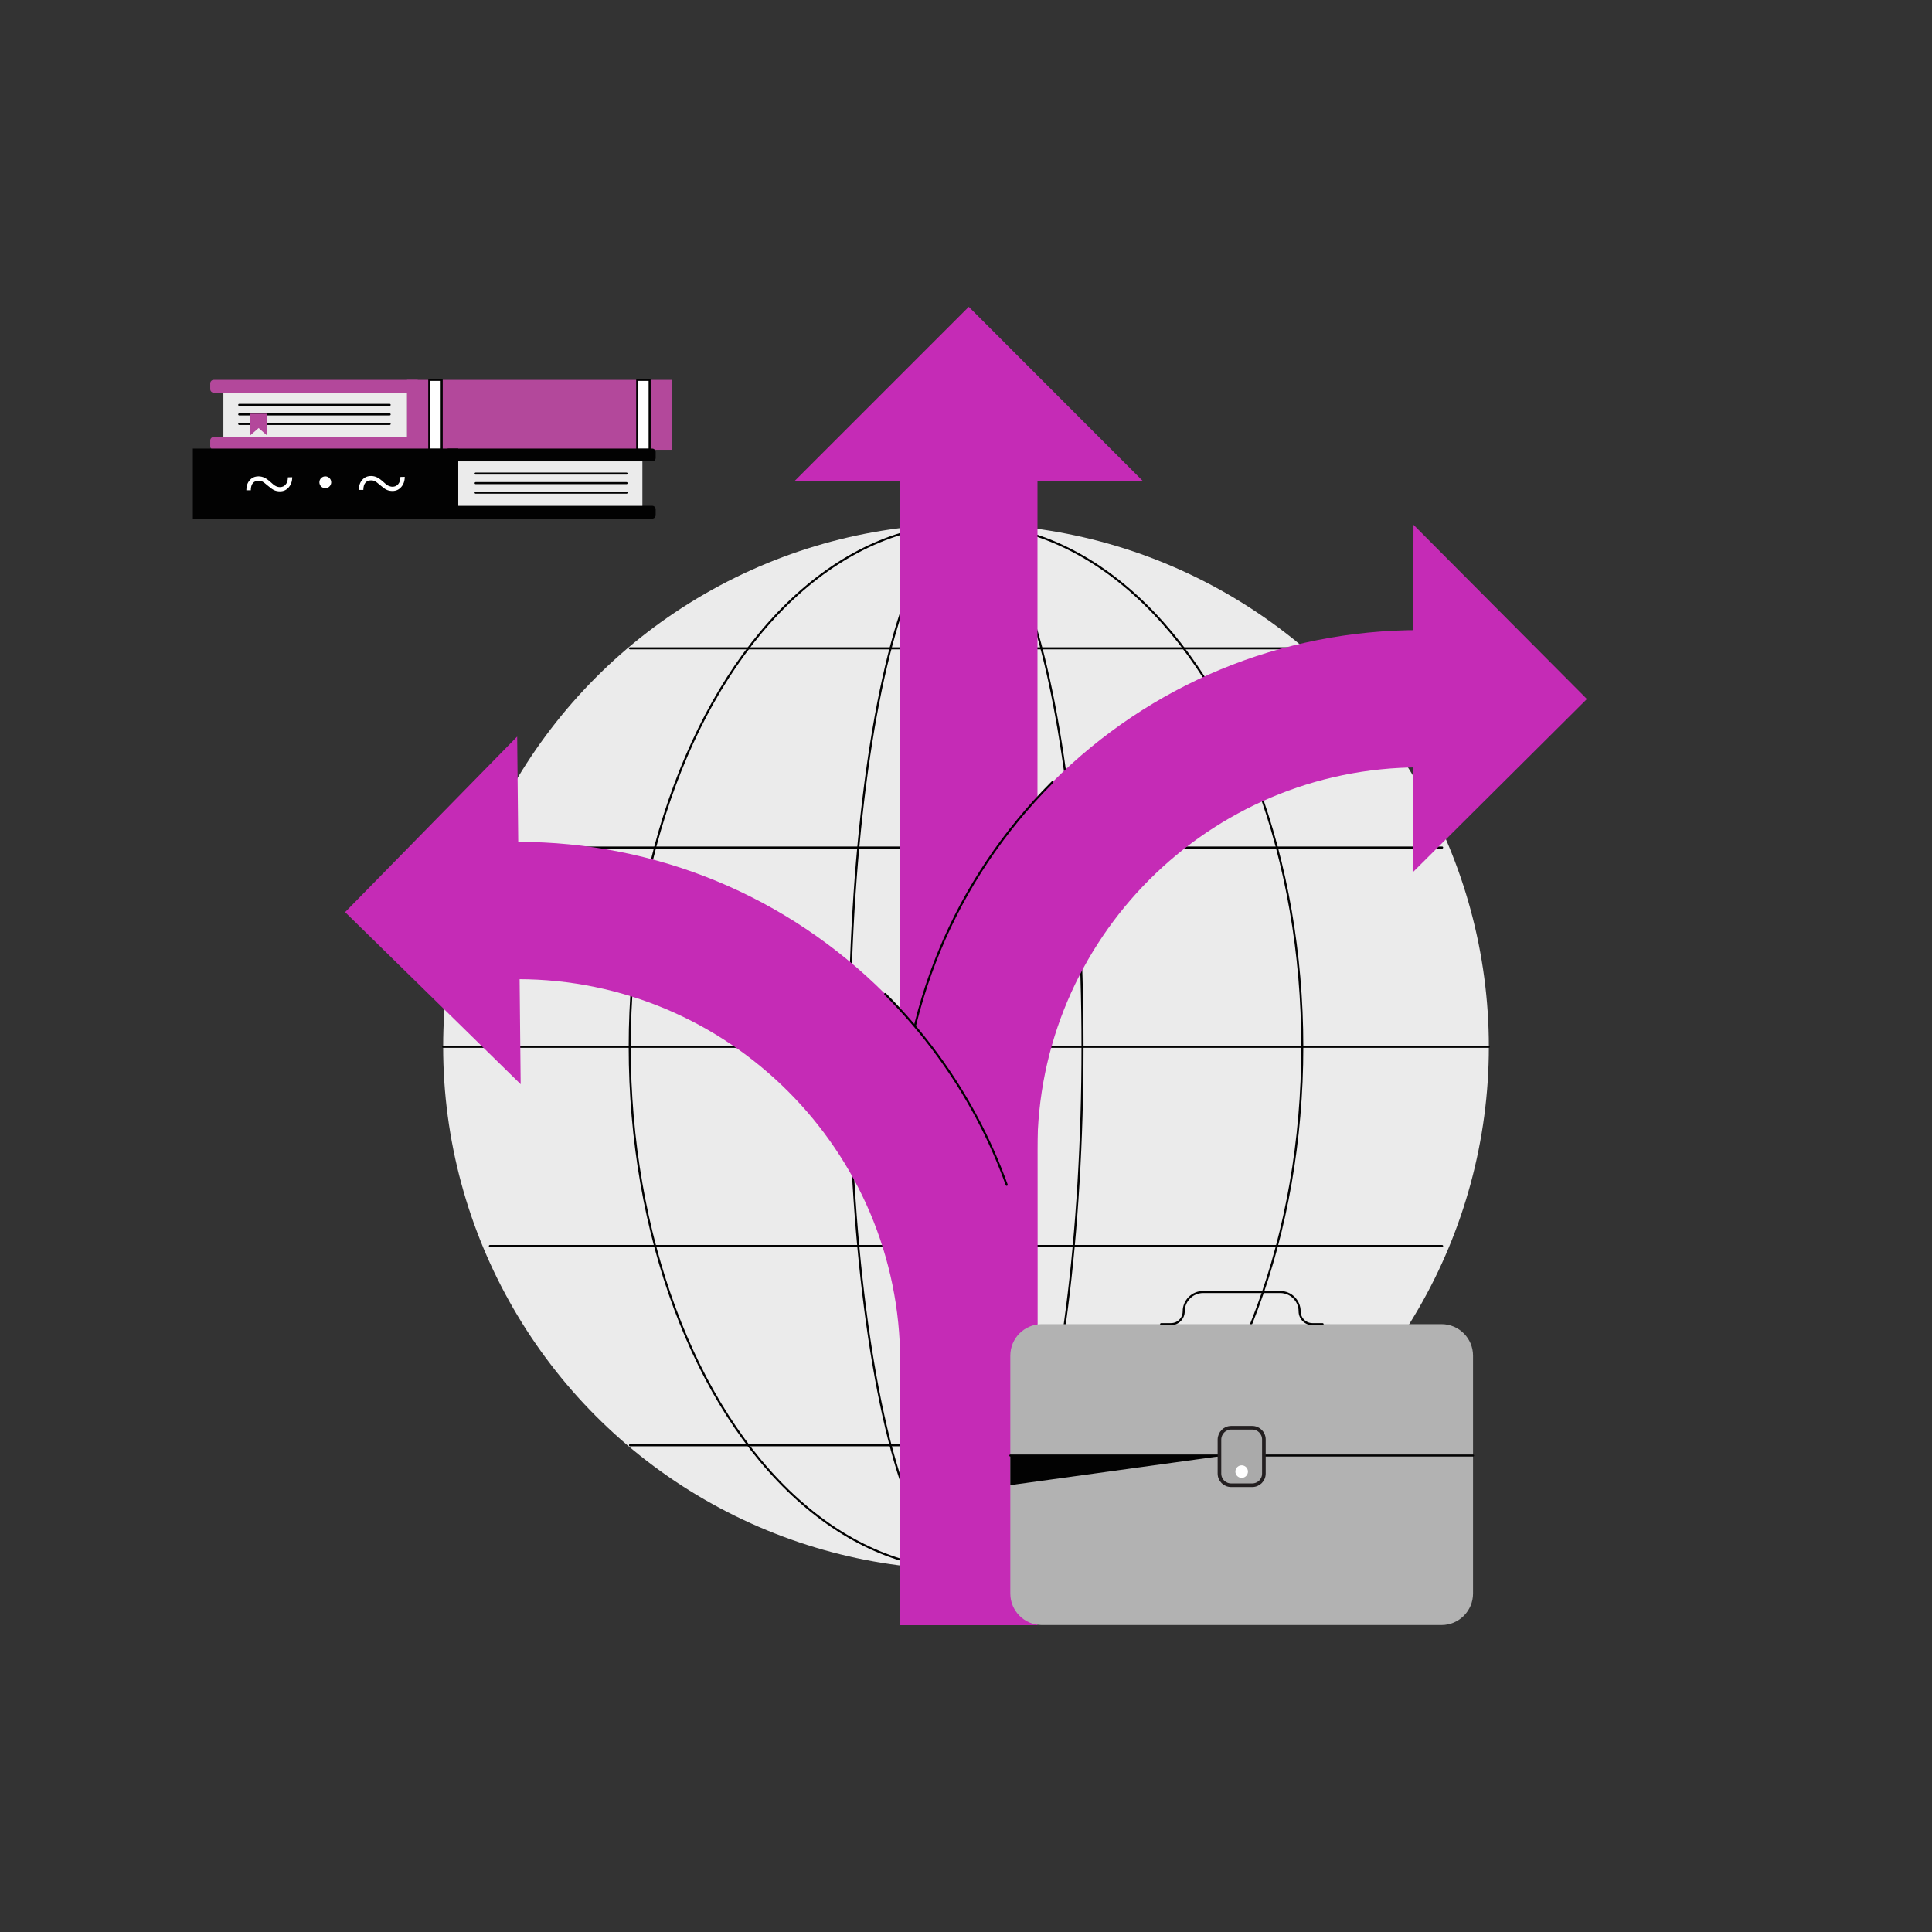
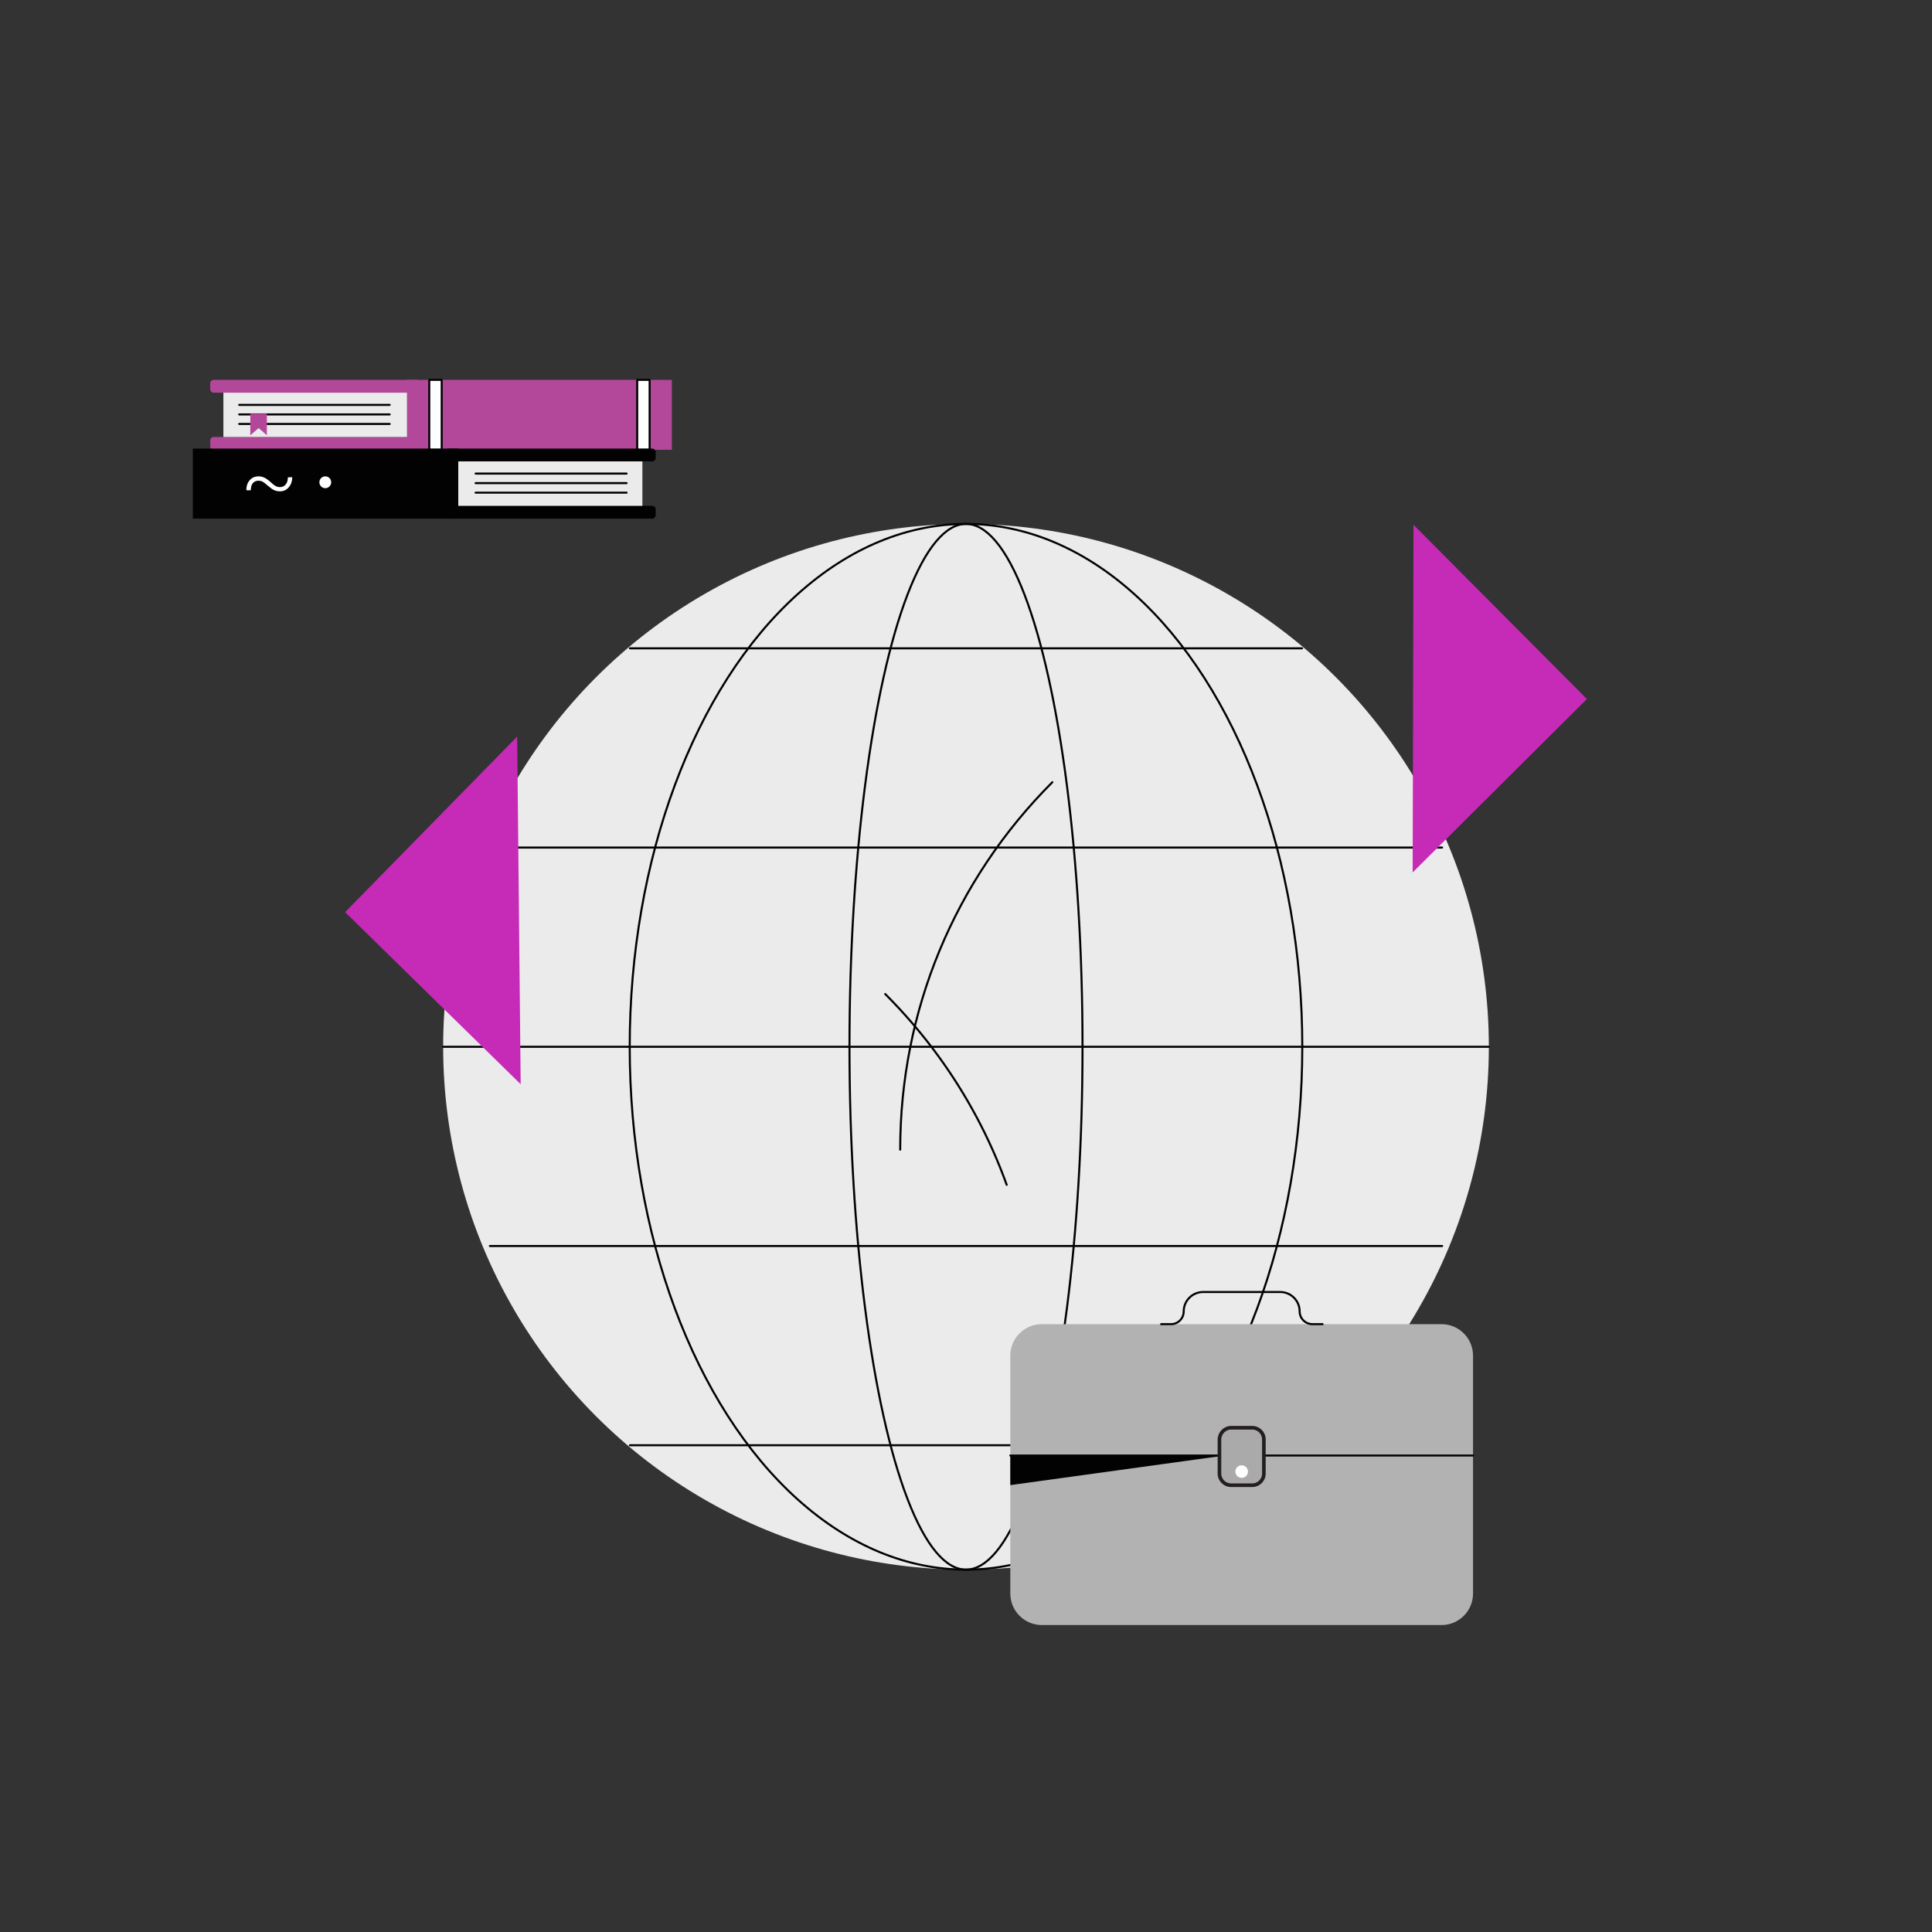
<svg xmlns="http://www.w3.org/2000/svg" version="1.1" id="Layer_1" x="0px" y="0px" viewBox="0 0 1600 1600" style="enable-background:new 0 0 1600 1600;" xml:space="preserve">
  <rect x="0" y="0" width="1600" height="1600" fill="#333333" stroke="none" />
  <style type="text/css">
	.st0{fill:#EBEBEB;}
	.st1{fill:none;stroke:#020202;stroke-width:1.7;stroke-linecap:round;stroke-linejoin:round;}
	.st2{fill:#C52BB6;}
	.st3{fill:#B2B2B2;}
	.st4{fill:#020202;}
	.st5{fill:#AAAAAA;stroke:#231F20;stroke-width:3;stroke-miterlimit:10;}
	.st6{fill:#FFFFFF;}
	.st7{fill:#B3489B;}
	.st8{fill:#FFFFFF;stroke:#020202;stroke-width:1.7;stroke-linecap:round;stroke-linejoin:round;}
</style>
  <g id="globe">
    <g>
      <g>
        <circle class="st0" cx="800" cy="866.9" r="433" />
        <ellipse class="st1" cx="800" cy="866.9" rx="278.5" ry="433" />
        <ellipse class="st1" cx="800" cy="866.9" rx="96.5" ry="433" />
        <g>
          <line class="st1" x1="521.7" y1="536.9" x2="1078.3" y2="536.9" />
          <line class="st1" x1="405.7" y1="701.9" x2="1194.3" y2="701.9" />
          <line class="st1" x1="367" y1="866.9" x2="1233" y2="866.9" />
          <line class="st1" x1="405.7" y1="1031.9" x2="1194.3" y2="1031.9" />
          <line class="st1" x1="521.7" y1="1196.9" x2="1078.3" y2="1196.9" />
        </g>
      </g>
      <g>
        <g id="arrow">
-           <path class="st2" d="M745.3,401.5v187.7l-0.3,606.7h114.2c-0.1-65.5,0-606.7,0-606.7V398.1h87l-143.9-144l-144,144h87      L745.3,401.5L745.3,401.5z" />
-         </g>
+           </g>
        <g>
          <g>
-             <path class="st2" d="M859.2,1251.1H745.5v-299c0-115,44.8-223,126-304.3c81.3-81.3,189.4-126,304.3-126v113.7       c-174.6,0-316.7,142.1-316.7,316.7L859.2,1251.1L859.2,1251.1z" />
            <path class="st1" d="M745.5,952.1c0-115,44.8-223,126-304.3" />
          </g>
          <g id="arrow-2">
            <polygon class="st2" points="1169.9,722.5 1314.2,578.9 1170.6,434.6      " />
          </g>
        </g>
        <g>
          <g>
-             <path class="st2" d="M859.2,1345.9H745.5v-218.3c0-174.6-142.1-316.7-316.7-316.7V697.2c115,0,223,44.8,304.3,126       c16,16,30.6,33.1,43.7,51c53.5,73.1,82.3,161,82.3,253.3L859.2,1345.9L859.2,1345.9z" />
            <path class="st1" d="M733.1,823.2c16,16,30.6,33.1,43.7,51c24.1,33,43.2,69,56.9,107" />
          </g>
          <g id="arrow-3">
            <polygon class="st2" points="431.2,897.9 285.8,755.4 428.3,610      " />
          </g>
        </g>
      </g>
      <g id="Artwork_1155">
        <g>
          <path class="st3" d="M862.8,1096.6h331c14.4,0,26.1,11.7,26.1,26.1v197c0,14.4-11.7,26.1-26.1,26.1h-331      c-14.4,0-26.1-11.7-26.1-26.1v-197C836.7,1108.2,848.4,1096.6,862.8,1096.6z" />
          <polygon class="st4" points="836.7,1229.9 1014.3,1205.4 836.7,1205.4     " />
          <path class="st1" d="M961.6,1096.6h8.2c5.8,0,10.5-4.7,10.5-10.6l0,0c0-8.8,7.2-16,16-16h64c8.8,0,16,7.2,16,16l0,0      c0,5.8,4.7,10.6,10.6,10.6h8.4" />
          <line class="st1" x1="836.7" y1="1205.4" x2="1219.9" y2="1205.4" />
          <path class="st5" d="M1019.6,1182.4h17.4c5.4,0,9.7,4.3,9.7,9.7v28.2c0,5.4-4.3,9.7-9.7,9.7h-17.4c-5.4,0-9.7-4.3-9.7-9.7v-28.2      C1010,1186.7,1014.3,1182.4,1019.6,1182.4z" />
          <circle class="st6" cx="1028.3" cy="1218.7" r="5.2" />
        </g>
      </g>
    </g>
  </g>
  <g id="books_grqer">
    <path class="st7" d="M348,317.5v4.8c0,1.6-1.3,2.9-2.9,2.9H177c-1.6,0-2.9-1.3-2.9-2.9v-4.8c0-1.6,1.3-2.9,2.9-2.9h168.2   C346.7,314.6,348,315.9,348,317.5z" />
    <path class="st7" d="M348,364.8v4.8c0,1.6-1.3,2.9-2.9,2.9H177c-1.6,0-2.9-1.3-2.9-2.9v-4.8c0-1.6,1.3-2.9,2.9-2.9h168.2   C346.7,361.9,348,363.2,348,364.8z" />
    <rect x="185" y="325.2" class="st0" width="152.2" height="36.7" />
    <rect x="337.1" y="314.6" class="st7" width="219.3" height="57.9" />
    <rect x="527.7" y="314.6" class="st8" width="10.3" height="57.9" />
    <rect x="355.5" y="314.6" class="st8" width="10.3" height="57.9" />
    <line class="st1" x1="198.1" y1="335.3" x2="322.7" y2="335.3" />
    <line class="st1" x1="198.1" y1="343.2" x2="322.7" y2="343.2" />
    <line class="st1" x1="198.1" y1="351.1" x2="322.7" y2="351.1" />
    <polygon class="st7" points="207.3,360.5 214.2,354.5 221,360.5 221,342.6 207.3,342.6  " />
    <path class="st4" d="M543,374.4v4.8c0,1.6-1.3,2.9-2.9,2.9H371.5c-1.6,0-2.9-1.3-2.9-2.9v-4.8c0-1.6,1.3-2.9,2.9-2.9h168.6   C541.7,371.5,543,372.8,543,374.4z" />
    <path class="st4" d="M543,421.8v4.8c0,1.6-1.3,2.9-2.9,2.9H371.5c-1.6,0-2.9-1.3-2.9-2.9v-4.8c0-1.6,1.3-2.9,2.9-2.9h168.6   C541.7,418.9,543,420.2,543,421.8z" />
    <rect x="379.5" y="382.1" class="st0" width="152.5" height="36.8" />
    <rect x="159.7" y="371.5" class="st4" width="219.8" height="58" />
    <line class="st1" x1="518.9" y1="392.2" x2="393.9" y2="392.2" />
    <line class="st1" x1="518.9" y1="400.1" x2="393.9" y2="400.1" />
    <line class="st1" x1="518.9" y1="408" x2="393.9" y2="408" />
    <path class="st6" d="M242,395.2c0,3.4-1,6.2-2.9,8.4c-1.9,2.2-4.3,3.3-7.3,3.3c-1.6,0-3.2-0.3-4.6-0.9c-1.4-0.6-3.2-1.9-5.3-3.7   c-2.1-1.8-3.6-3-4.6-3.5c-1-0.5-2.1-0.7-3.2-0.7c-2,0-3.6,0.7-4.7,2c-1.1,1.3-1.7,3.3-1.7,5.9l-3.7,0c0-3.4,0.9-6.2,2.8-8.3   c1.9-2.2,4.3-3.2,7.4-3.2c1.7,0,3.3,0.4,4.8,1.1c1.5,0.7,3.3,2,5.4,3.9c1.5,1.4,2.8,2.5,3.9,3c1.1,0.6,2.3,0.9,3.5,0.9   c2,0,3.6-0.7,4.8-2.2c1.2-1.4,1.8-3.4,1.8-5.9L242,395.2L242,395.2z" />
-     <path class="st6" d="M335.2,394.9c0,3.4-1,6.2-2.9,8.4c-1.9,2.2-4.3,3.3-7.3,3.3c-1.6,0-3.2-0.3-4.6-0.9c-1.4-0.6-3.2-1.9-5.3-3.7   c-2.1-1.8-3.6-3-4.6-3.5c-1-0.5-2.1-0.7-3.2-0.7c-2,0-3.6,0.7-4.7,2c-1.1,1.3-1.7,3.3-1.7,5.9l-3.7,0c0-3.4,0.9-6.2,2.8-8.3   c1.9-2.2,4.3-3.2,7.4-3.2c1.7,0,3.3,0.4,4.8,1.1c1.5,0.7,3.3,2,5.4,3.9c1.5,1.4,2.8,2.5,3.9,3s2.3,0.9,3.5,0.9c2,0,3.6-0.7,4.8-2.2   c1.2-1.4,1.8-3.4,1.8-5.9L335.2,394.9L335.2,394.9z" />
    <circle class="st6" cx="269.4" cy="399.4" r="4.9" />
  </g>
</svg>